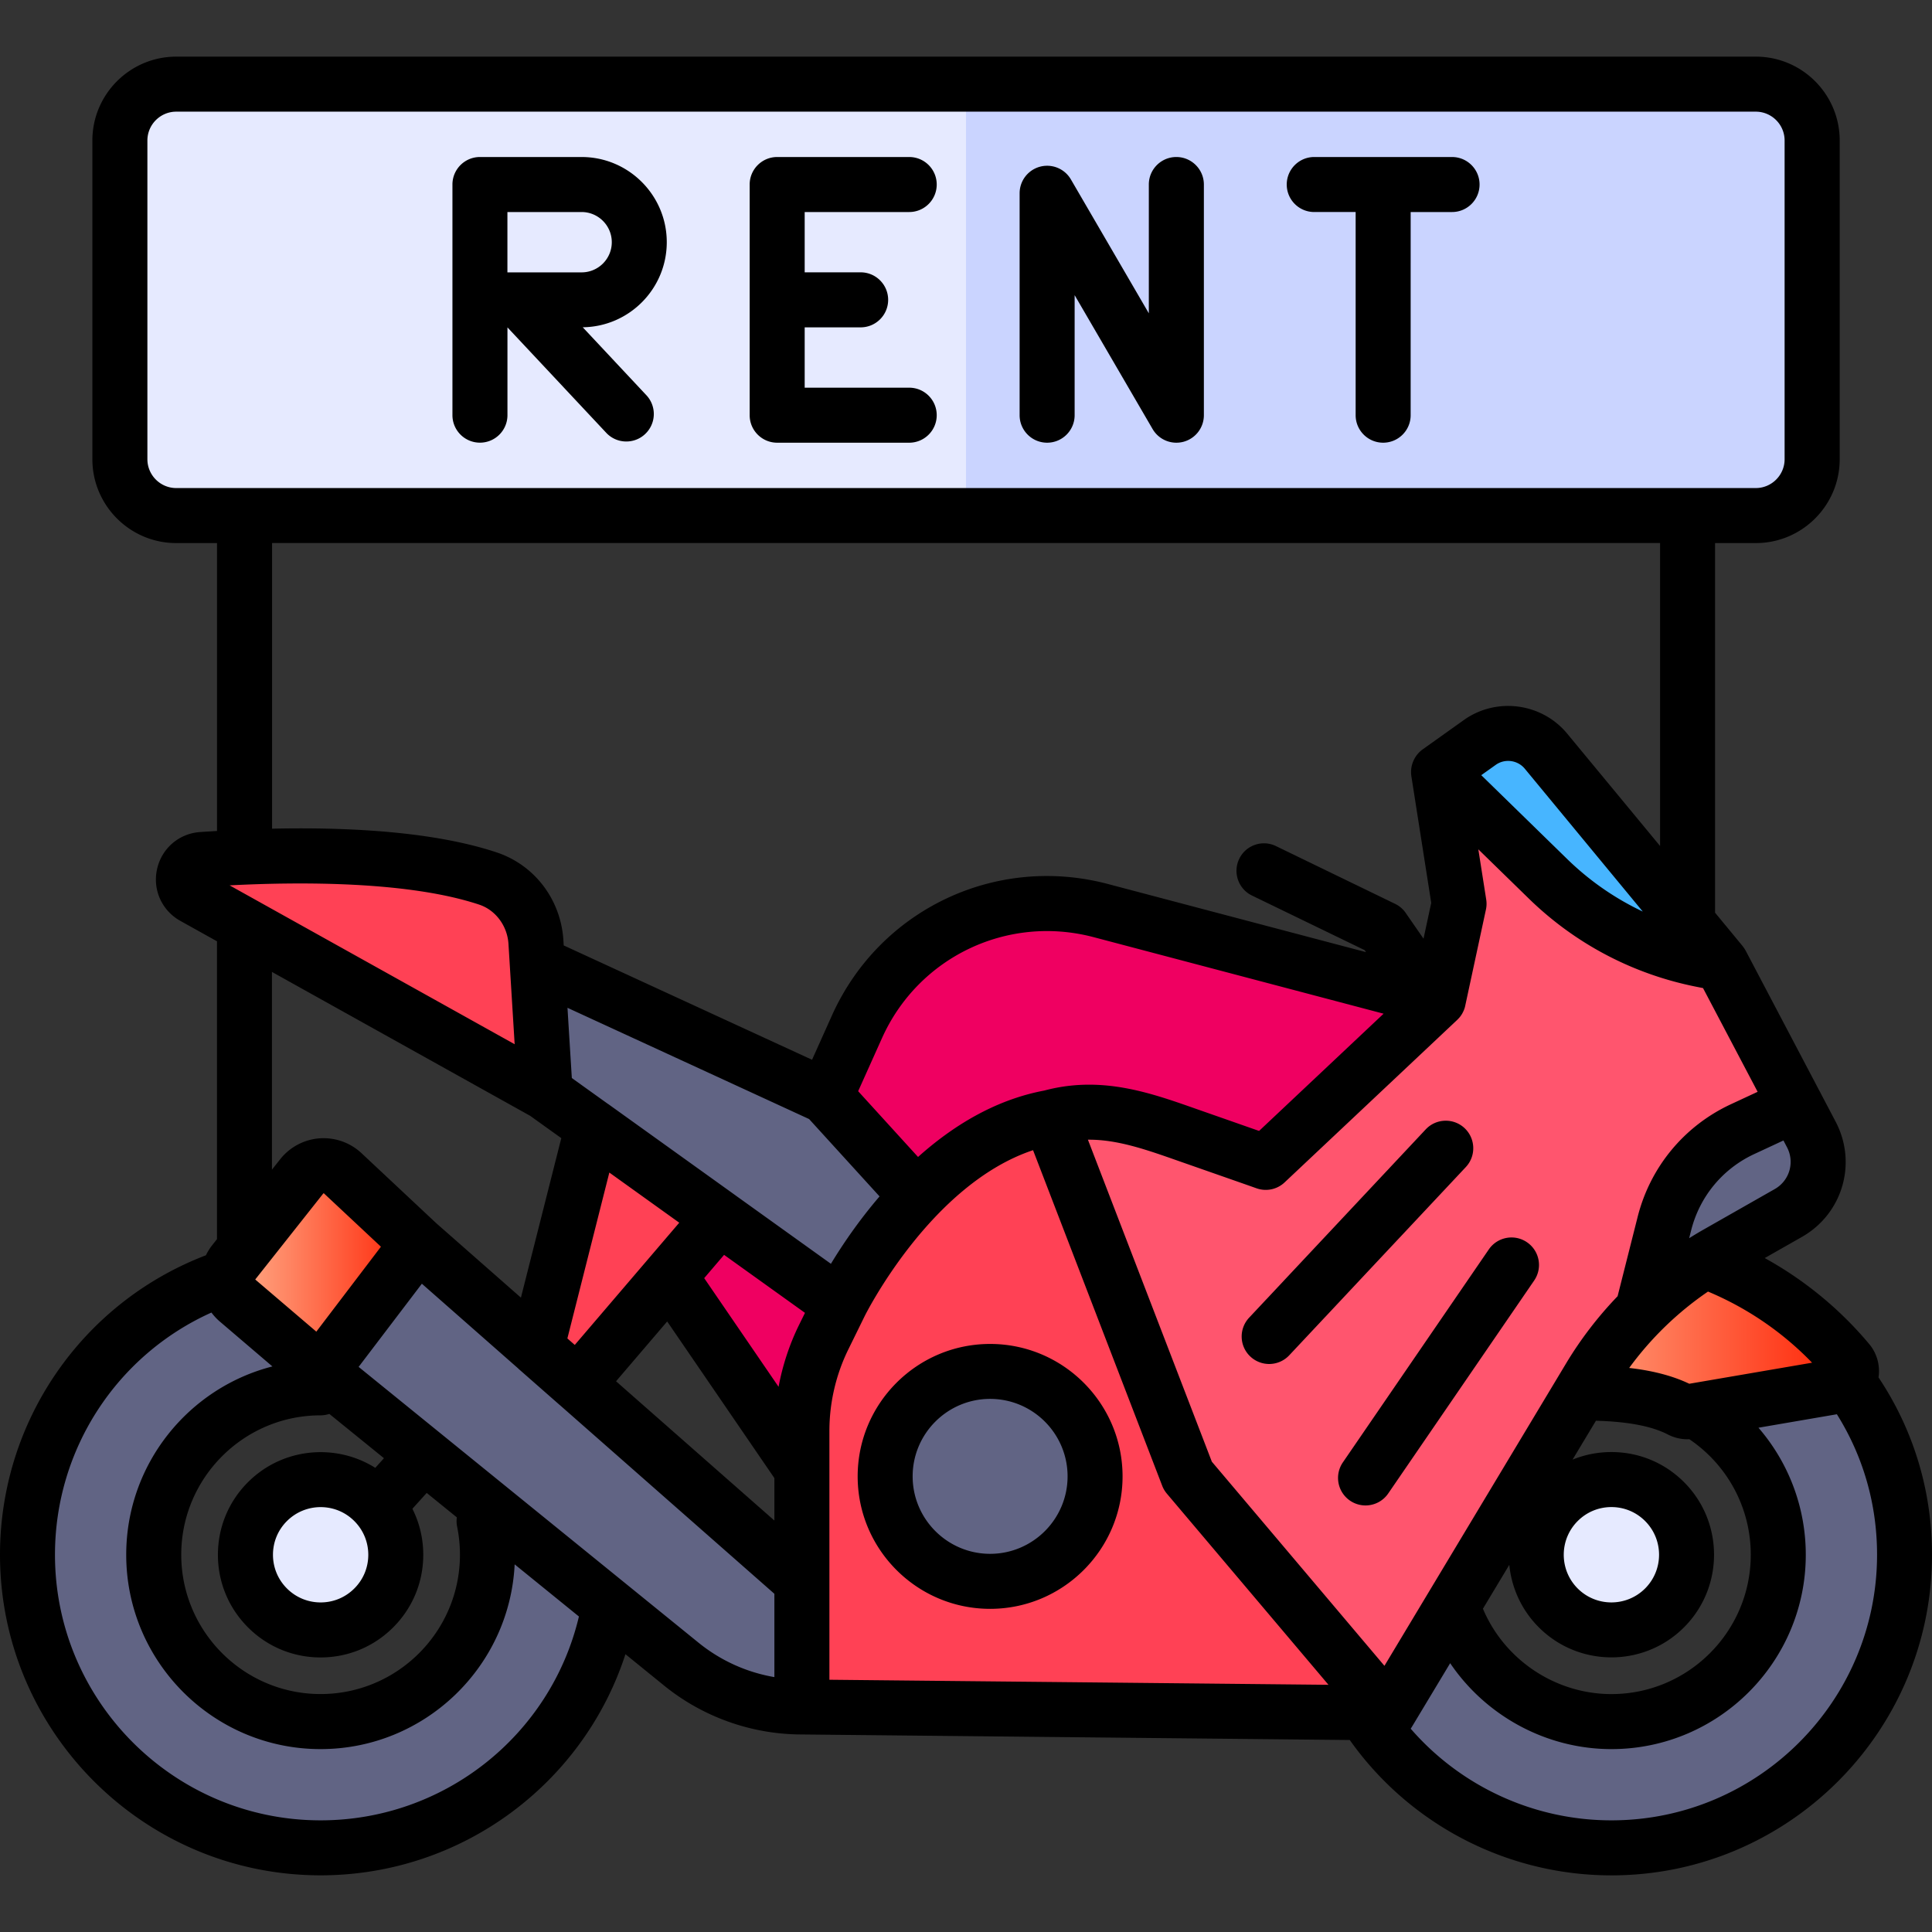
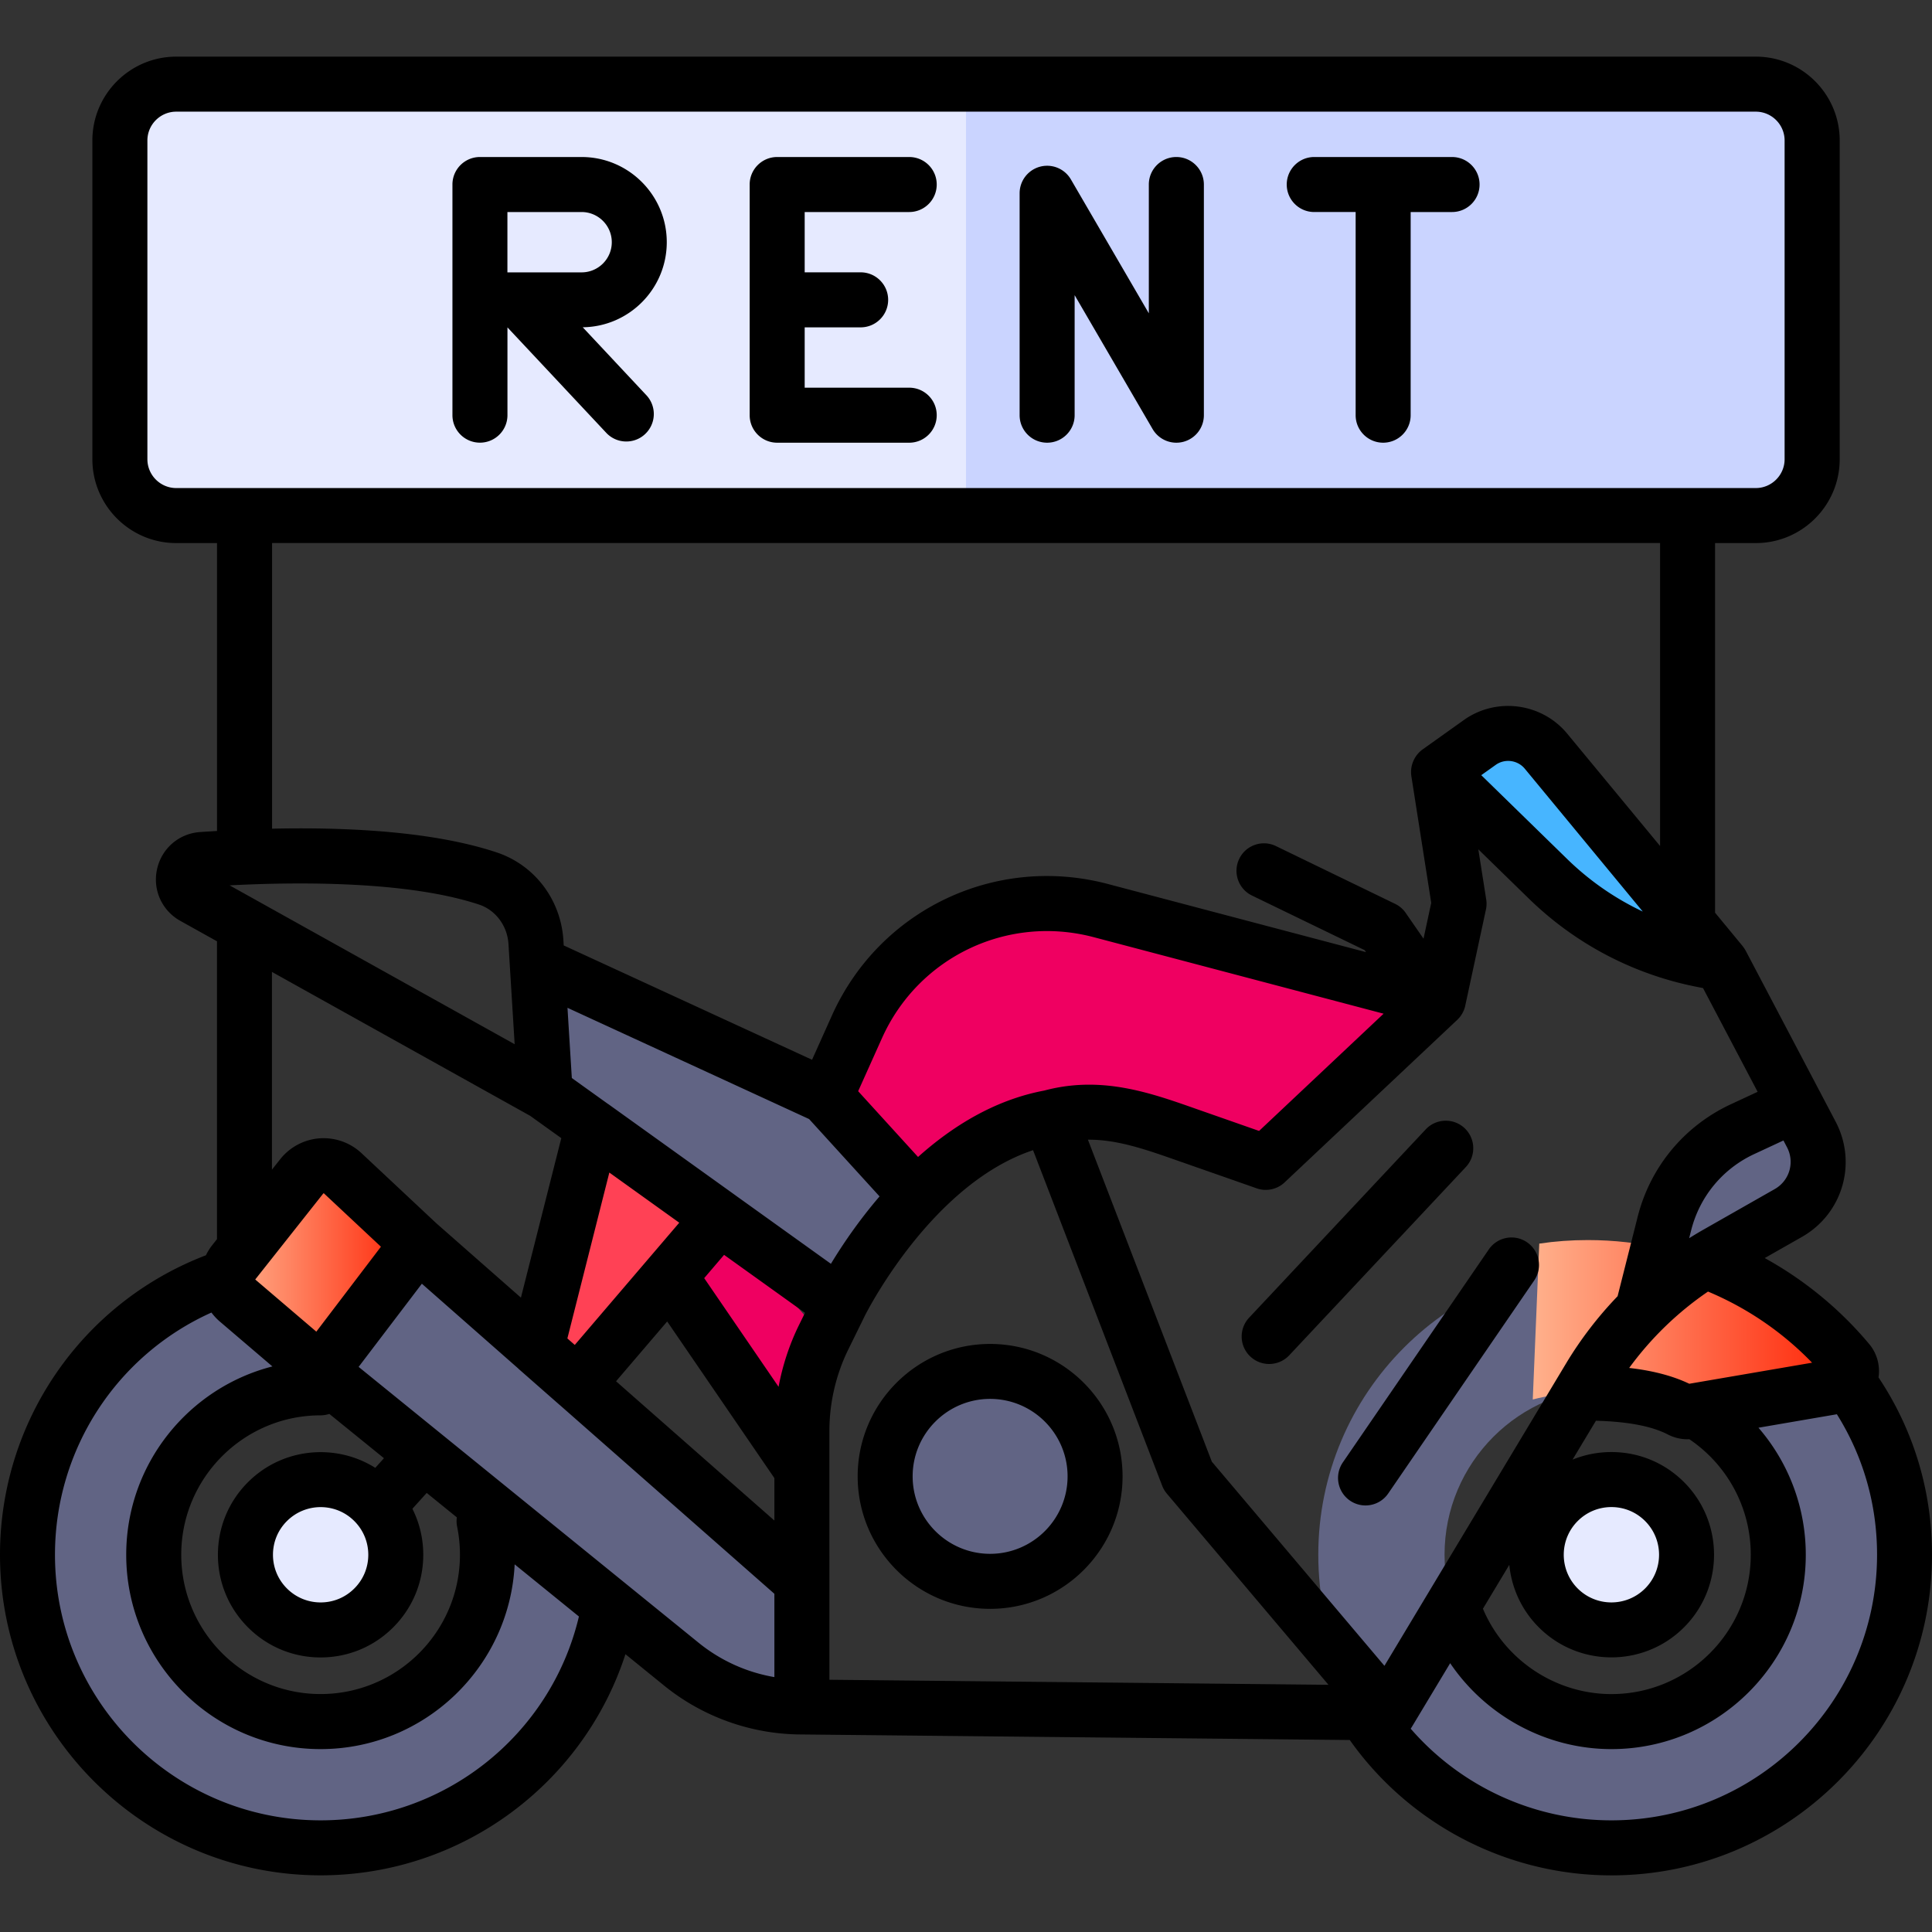
<svg xmlns="http://www.w3.org/2000/svg" xmlns:xlink="http://www.w3.org/1999/xlink" width="512" height="512" x="0" y="0" viewBox="0 0 512 512" style="enable-background:new 0 0 512 512" xml:space="preserve" class="">
  <rect x="0" y="0" width="512" height="512" fill="#333333" stroke="none" />
  <g>
    <linearGradient id="a">
      <stop offset="0" stop-color="#ffb18c" />
      <stop offset=".325" stop-color="#ff8462" />
      <stop offset="1" stop-color="#ff1e00" />
    </linearGradient>
    <linearGradient xlink:href="#a" id="b" x1="435.318" x2="452.669" y1="328.454" y2="379.157" gradientUnits="userSpaceOnUse" />
    <linearGradient xlink:href="#a" id="c" x1="70.336" x2="103.134" y1="323.634" y2="348.901" gradientUnits="userSpaceOnUse" />
    <path fill="#e6eaff" d="M465.29 136.62H46.71c-8.25 0-14.94-6.69-14.94-14.94V37.24c0-8.25 6.69-14.94 14.94-14.94h418.58c8.25 0 14.94 6.69 14.94 14.94v84.45c0 8.25-6.69 14.93-14.94 14.93z" opacity="1" data-original="#e6eaff" class="" />
    <path fill="#cad4ff" d="M465.29 22.3H256v114.32h209.29c8.25 0 14.93-6.68 14.93-14.93V37.24c.01-8.26-6.68-14.94-14.93-14.94z" opacity="1" data-original="#cad4ff" />
-     <path fill="#ef0061" d="m190.7 322.73-13.25 15.5 35.06 51.21V379.2c0-8.59 1.97-17.1 5.77-24.81l4.31-8.79z" opacity="1" data-original="#ef0061" />
+     <path fill="#ef0061" d="m190.7 322.73-13.25 15.5 35.06 51.21V379.2c0-8.59 1.97-17.1 5.77-24.81z" opacity="1" data-original="#ef0061" />
    <path fill="#616484" d="M349.36 412.02c0 42.91 34.77 77.68 77.68 77.68s77.68-34.77 77.68-77.68-34.77-77.68-77.68-77.68-77.68 34.78-77.68 77.68zm121.9 0c0 24.41-19.78 44.22-44.22 44.22-24.41 0-44.22-19.81-44.22-44.22s19.81-44.22 44.22-44.22c24.43.01 44.22 19.82 44.22 44.22z" opacity="1" data-original="#616484" />
    <circle cx="427.04" cy="412.02" r="19.92" fill="#e6eaff" opacity="1" data-original="#e6eaff" class="" />
    <path fill="url(#a)" d="m487.39 367.29-39.59 6.79c-.86.15-1.72-.02-2.49-.42-7.43-3.83-17.36-4.49-26.24-4.49-4.45 0-8.76.63-12.87 1.71l1.72-41.31c4.2-.63 8.51-.94 12.87-.94 27.73 0 52.49 12.52 68.99 32.23 1.95 2.34.61 5.92-2.39 6.43z" opacity="1" data-original="url(#a)" />
-     <path fill="#ff4155" d="M53.53 227.77c20.23-1.39 53.86-2.21 75.74 5.04 7.3 2.42 12.27 9.2 12.75 16.87l2.47 39.9-93.15-51.91c-4.6-2.56-3.06-9.54 2.19-9.9z" opacity="1" data-original="#ff4155" />
    <path fill="#616484" d="M242.94 317.05c-13.05 13.59-20.35 28.55-20.35 28.55l-78.1-56.01-2.11-34.23 76.45 35.2z" opacity="1" data-original="#616484" />
    <path fill="#ef0061" d="M291.7 241.32c-26.21-6.91-53.55 6.14-64.63 30.86l-8.25 18.38 24.12 26.49c9.14-9.48 21.04-18.27 35.28-20.9.77-.23 1.54-.4 2.31-.57 12.85-2.71 24.15 1.71 36.02 5.85 6.28 2.23 12.59 4.4 18.87 6.62l45.79-43.11z" opacity="1" data-original="#ef0061" />
-     <path fill="#ff556e" d="m456.19 255.36-4.99-.98a80.918 80.918 0 0 1-40.93-21.49l-29.04-28.34 5.48 34.94-5.48 25.46-45.79 43.11c-6.29-2.21-12.58-4.41-18.87-6.61-11.87-4.16-23.19-8.58-36.03-5.86-.77.16-1.54.35-2.31.55l36.56 94.99 53.1 62.8 53.44-88.88a92.594 92.594 0 0 1 33.59-32.78l19-10.81c7.32-4.16 10.01-13.37 6.09-20.82z" opacity="1" data-original="#ff556e" />
    <path fill="#47b5ff" d="M409.71 199.07c-4.34-5.25-11.99-6.28-17.56-2.31l-10.93 7.79 29.03 28.35c11.28 10.99 25.49 18.47 40.94 21.5l5 .97z" opacity="1" data-original="#47b5ff" />
-     <path fill="#ff4155" d="m314.79 391.13-36.56-94.99c-34.62 6.38-55.64 49.45-55.64 49.45l-4.32 8.79a56.306 56.306 0 0 0-5.76 24.81v73.17l155.38 1.57z" opacity="1" data-original="#ff4155" />
    <circle cx="262.39" cy="391.26" r="27.81" fill="#616484" opacity="1" data-original="#616484" />
    <path fill="#ff4155" d="m157.04 298.58-14.84 58.66 10.85 9.54 37.65-44.05z" opacity="1" data-original="#ff4155" />
    <path fill="#616484" d="M84.96 334.35c-42.91 0-77.68 34.77-77.68 77.68s34.77 77.68 77.68 77.68 77.68-34.77 77.68-77.68-34.77-77.68-77.68-77.68zm0 121.89c-24.41 0-44.22-19.78-44.22-44.22 0-24.41 19.81-44.22 44.22-44.22s44.22 19.81 44.22 44.22c0 24.44-19.81 44.22-44.22 44.22z" opacity="1" data-original="#616484" />
    <circle cx="84.96" cy="412.03" r="19.92" fill="#e6eaff" opacity="1" data-original="#e6eaff" class="" />
    <path fill="#616484" d="M212.51 452.36c-11.62 0-22.9-4-31.92-11.32l-95.62-77.59 25.77-33.89 101.78 89.51v33.29z" opacity="1" data-original="#616484" />
    <path fill="url(#a)" d="m84.96 363.44-21.99-18.78a7.356 7.356 0 0 1-.99-10.18l18.01-22.76c2.68-3.38 7.67-3.76 10.82-.81l19.92 18.65z" opacity="1" data-original="url(#a)" />
    <path fill="#616484" d="m480.02 300.64-4.17-7.94-14.07 6.55a37.795 37.795 0 0 0-20.68 24.99l-5.79 22.93a92.717 92.717 0 0 1 19.61-14.9l18.98-10.82c7.35-4.14 10.03-13.36 6.12-20.81z" opacity="1" data-original="#616484" />
    <path d="M497.83 365.03c.46-3.13-.39-6.36-2.46-8.83a97.415 97.415 0 0 0-27.7-22.8l9.85-5.6c10.8-6.14 14.72-19.56 8.94-30.55l-3.98-7.57c-.01-.02-.01-.03-.02-.05a7.55 7.55 0 0 0-.37-.69l-19.45-36.97c-.03-.07-.08-.13-.11-.19a8.29 8.29 0 0 0-.63-.93c-.03-.04-.05-.08-.08-.12l-7.31-8.86v-97.95h10.8c12.26 0 22.23-9.97 22.23-22.23V37.24c0-12.26-9.97-22.23-22.23-22.23H46.71c-12.26 0-22.23 9.97-22.23 22.23v84.45c0 12.26 9.97 22.23 22.23 22.23h10.8v76.3c-1.52.09-3.02.18-4.48.28-5.59.38-10.17 4.32-11.4 9.79-1.23 5.49 1.25 11.01 6.16 13.75l9.73 5.42c0 .1-.02.21-.02.31v78.62l-1.24 1.57c-.68.85-1.23 1.76-1.69 2.7C21.78 345.2 0 376.63 0 412.02c0 46.85 38.11 84.96 84.96 84.96 37.18 0 69.57-24.07 80.79-58.6L176 446.7c10.26 8.33 23.18 12.92 36.4 12.95h.04l145.26 1.47c15.93 22.48 41.79 35.87 69.34 35.87 46.85 0 84.96-38.11 84.96-84.96 0-16.97-4.89-33.08-14.17-47zm-17.61-3.9-32.54 5.58c-4.93-2.35-10.48-3.57-15.93-4.19a85.651 85.651 0 0 1 20.89-20.24 82.934 82.934 0 0 1 27.58 18.85zm-53.18 78.09c6.97 0 13.94-2.65 19.24-7.96 10.61-10.61 10.61-27.87 0-38.48-5.14-5.14-11.97-7.97-19.24-7.97-3.59 0-7.08.69-10.3 2.01l6.2-10.31c6.26.18 13.77.92 19.03 3.63 1.65.85 3.41 1.28 5.19 1.28.17 0 .34-.01.52-.02 10.2 6.9 16.29 18.3 16.29 30.62 0 20.36-16.57 36.93-36.93 36.93-14.81 0-28.33-9.04-34.05-22.62l6.99-11.63c.59 6.05 3.2 11.94 7.82 16.56 5.31 5.31 12.27 7.96 19.24 7.96zm-8.93-36.13c2.39-2.39 5.56-3.7 8.93-3.7 3.38 0 6.55 1.32 8.93 3.7 4.93 4.93 4.93 12.94 0 17.87s-12.94 4.93-17.87 0c-4.92-4.93-4.92-12.94.01-17.87zm55.46-99.06c2.1 3.99.67 8.86-3.25 11.09l-19 10.81c-1.25.71-2.47 1.45-3.68 2.21l.54-2.12c2.26-8.93 8.34-16.28 16.69-20.17l7.76-3.61zM46.71 129.34c-4.22 0-7.65-3.43-7.65-7.65V37.24c0-4.22 3.43-7.65 7.65-7.65h418.58c4.22 0 7.65 3.43 7.65 7.65v84.45c0 4.22-3.43 7.65-7.65 7.65zm368.62 65.09c-6.75-8.17-18.78-9.75-27.4-3.61L377 198.61c-.87.62-1.6 1.46-2.12 2.4-.76 1.36-1.1 3.05-.86 4.6v.06l5.27 33.6-2.04 9.49-4.72-6.82a7.2 7.2 0 0 0-2.81-2.41l-31.58-15.31c-3.62-1.76-7.98-.24-9.73 3.38s-.24 7.98 3.38 9.73l29.86 14.47.37.53-68.45-18.07c-29.79-7.86-60.55 6.83-73.13 34.92l-5.24 11.67-65.81-30.3-.08-1.33c-.67-10.83-7.63-19.99-17.73-23.34-16.71-5.54-39.3-6.71-59.48-6.27V143.9h367.84v80.3zm20.02 47.14a73.712 73.712 0 0 1-20-13.89l-22.8-22.25 3.83-2.73c2.42-1.73 5.81-1.28 7.71 1.02zm-274.06 51.09c-.06-.04-.13-.08-.19-.12l-9.56-6.85-.93-15-.22-3.61 64.03 29.48 18.67 20.5c-5.68 6.62-10.01 13.1-12.89 17.86l-25.24-18.1-.02-.02zm18.72 31.37-27.69 32.39-1.96-1.72 11.12-43.96zm47.41-34.85 6.3-14.03c9.66-21.55 33.26-32.82 56.12-26.79l76.83 20.28-33 31.07c-2.95-1.03-5.9-2.07-8.84-3.1l-7.86-2.75c-11.72-4.13-23.83-8.4-37.94-5.4-.77.16-1.55.36-2.33.56-13.11 2.47-24.32 9.45-33.41 17.59zM65.72 392.79c-5.14 5.14-7.97 11.97-7.97 19.24s2.83 14.1 7.97 19.24 11.97 7.97 19.24 7.97 14.1-2.83 19.24-7.97 7.97-11.97 7.97-19.24c0-4.3-1-8.45-2.88-12.19l3.79-4.2 7.99 6.48c-.11.8-.1 1.62.07 2.45.5 2.43.75 4.94.75 7.44 0 20.37-16.57 36.93-36.93 36.93s-36.93-16.57-36.93-36.93 16.57-36.93 36.93-36.93c.81 0 1.59-.14 2.32-.38l14.47 11.74-2.3 2.55c-10.51-6.6-24.59-5.34-33.73 3.8zm31.88 19.24c0 3.38-1.31 6.55-3.7 8.93-2.39 2.39-5.56 3.7-8.93 3.7s-6.55-1.32-8.93-3.7c-2.39-2.39-3.7-5.56-3.7-8.93s1.31-6.55 3.7-8.93c2.46-2.46 5.7-3.7 8.93-3.7 3.24 0 6.47 1.23 8.93 3.7 2.38 2.38 3.7 5.55 3.7 8.93zm-12.34-61.01-1.43 1.88-16.13-13.77c-.04-.03-.04-.08-.01-.12l18.01-22.76.13-.01 15.12 14.15zm10.53-45.43c-2.98-2.79-7.03-4.22-11.11-3.92s-7.87 2.32-10.41 5.52l-2.2 2.78v-52.4l68.44 38.14 8.24 5.91-10.7 42.27-22.44-19.73zm-34.94-70.96c18.93-.98 47.47-1.09 66.13 5.1 4.35 1.44 7.47 5.62 7.77 10.41l1.29 20.9.35 5.69zm24.11 247.78c-38.81 0-70.39-31.58-70.39-70.39 0-27.95 16.4-52.91 41.46-64.18.64.85 1.37 1.65 2.21 2.37l13.95 11.91c-22.24 5.69-38.74 25.91-38.74 49.9 0 28.4 23.1 51.51 51.5 51.51 27.55 0 50.11-21.74 51.44-48.96l17.03 13.82c-7.46 31.5-35.72 54.02-68.46 54.02zm120.26-37.96a43.537 43.537 0 0 1-20.04-9.07l-90.14-73.14 8.85-11.64 7.91-10.4 25.49 22.42c.04.03.07.07.1.11l10.85 9.53c.03.02.05.04.08.06l56.9 50.05zm0-41.49-41.96-36.91 13.55-15.85 28.41 41.51zm6.51-51.79c-2.53 5.16-4.34 10.69-5.4 16.35l-19.71-28.8 5.27-6.17 21.44 15.37zm8.07 93.98V379.2c0-7.44 1.73-14.91 5.02-21.6l4.32-8.8c.18-.37 17.42-34.92 44.63-43.99L308 393.75c.29.76.71 1.46 1.24 2.09l42.82 50.65zm147.09-3.69-45.74-54.1-32.84-85.33c7.77-.07 15.34 2.59 23.82 5.57l7.89 2.76c4.33 1.52 8.67 3.03 13 4.56 2.57.9 5.43.3 7.41-1.57l45.79-43.11c.03-.03.06-.07.09-.1.22-.21.42-.43.61-.67.01-.02.03-.03.04-.05.2-.26.38-.53.54-.81.04-.06.07-.12.1-.19.15-.28.29-.56.4-.86 0-.01.01-.02.01-.03.09-.23.17-.48.23-.72.02-.07.03-.14.04-.21.01-.04.03-.08.03-.11l5.48-25.46c.19-.87.21-1.78.07-2.66l-2.09-13.29 13.36 13.03c12.31 12.01 27.74 20.12 44.62 23.43l1.57.31 14.47 27.49-7.12 3.31c-12.34 5.75-21.33 16.61-24.67 29.81l-5.32 21.05c-5.18 5.39-9.77 11.35-13.64 17.79zm60.15 40.95c-20.52 0-39.89-8.96-53.19-24.29.07-.1.14-.21.2-.31.03-.04.06-.08.08-.12l10.18-16.93c9.45 13.96 25.46 22.77 42.73 22.77 28.4 0 51.51-23.11 51.51-51.5 0-12.56-4.55-24.43-12.54-33.67l20.78-3.57c6.98 11.13 10.65 23.86 10.65 37.23-.01 38.82-31.59 70.39-70.4 70.39z" fill="#000000" opacity="1" data-original="#000000" class="" />
    <path d="M262.39 356.16c-19.35 0-35.1 15.74-35.1 35.1s15.74 35.1 35.1 35.1c19.35 0 35.1-15.74 35.1-35.1s-15.75-35.1-35.1-35.1zm0 55.62c-11.32 0-20.53-9.21-20.53-20.53s9.21-20.53 20.53-20.53 20.53 9.21 20.53 20.53-9.21 20.53-20.53 20.53zM388.13 298.97c-2.93-2.75-7.55-2.6-10.3.33l-46.8 49.9c-2.75 2.94-2.61 7.55.33 10.3a7.265 7.265 0 0 0 4.98 1.97c1.94 0 3.88-.77 5.32-2.3l46.81-49.9c2.74-2.93 2.59-7.54-.34-10.3zM404.68 329.22c-3.32-2.28-7.85-1.43-10.13 1.89l-38.68 56.44a7.291 7.291 0 0 0 6 11.41c2.32 0 4.61-1.11 6.02-3.17l38.68-56.44a7.28 7.28 0 0 0-1.89-10.13zM240.95 56.19c4.02 0 7.29-3.26 7.29-7.29s-3.26-7.29-7.29-7.29h-34.99c-4.02 0-7.29 3.26-7.29 7.29v61.13c0 4.02 3.26 7.29 7.29 7.29h34.99c4.02 0 7.29-3.26 7.29-7.29s-3.26-7.29-7.29-7.29h-27.7V86.75h14.83c4.02 0 7.29-3.26 7.29-7.29 0-4.02-3.26-7.29-7.29-7.29h-14.83V56.19zM311.74 41.61c-4.02 0-7.29 3.26-7.29 7.29v34.13L283.8 47.55a7.29 7.29 0 0 0-13.59 3.67v58.81c0 4.02 3.26 7.29 7.29 7.29 4.02 0 7.29-3.26 7.29-7.29V78.22l20.66 35.48a7.293 7.293 0 0 0 8.2 3.37 7.29 7.29 0 0 0 5.39-7.04V48.9c-.01-4.03-3.28-7.29-7.3-7.29zM176.7 64.18c0-12.44-10.12-22.57-22.57-22.57h-26.94c-4.02 0-7.29 3.26-7.29 7.29v61.12c0 4.02 3.26 7.29 7.29 7.29s7.29-3.26 7.29-7.29V86.76l26.18 27.94a7.252 7.252 0 0 0 5.32 2.3c1.79 0 3.58-.65 4.98-1.97a7.276 7.276 0 0 0 .33-10.3l-16.86-18c12.31-.15 22.27-10.2 22.27-22.55zm-22.57 8h-19.66V56.19h19.66c4.41 0 8 3.59 8 8s-3.59 7.99-8 7.99zM384.81 41.61h-36.52c-4.02 0-7.29 3.26-7.29 7.29s3.26 7.29 7.29 7.29h10.97v53.84c0 4.02 3.26 7.29 7.29 7.29 4.02 0 7.29-3.26 7.29-7.29V56.19h10.97c4.02 0 7.29-3.26 7.29-7.29s-3.27-7.29-7.29-7.29z" fill="#000000" opacity="1" data-original="#000000" class="" />
  </g>
</svg>